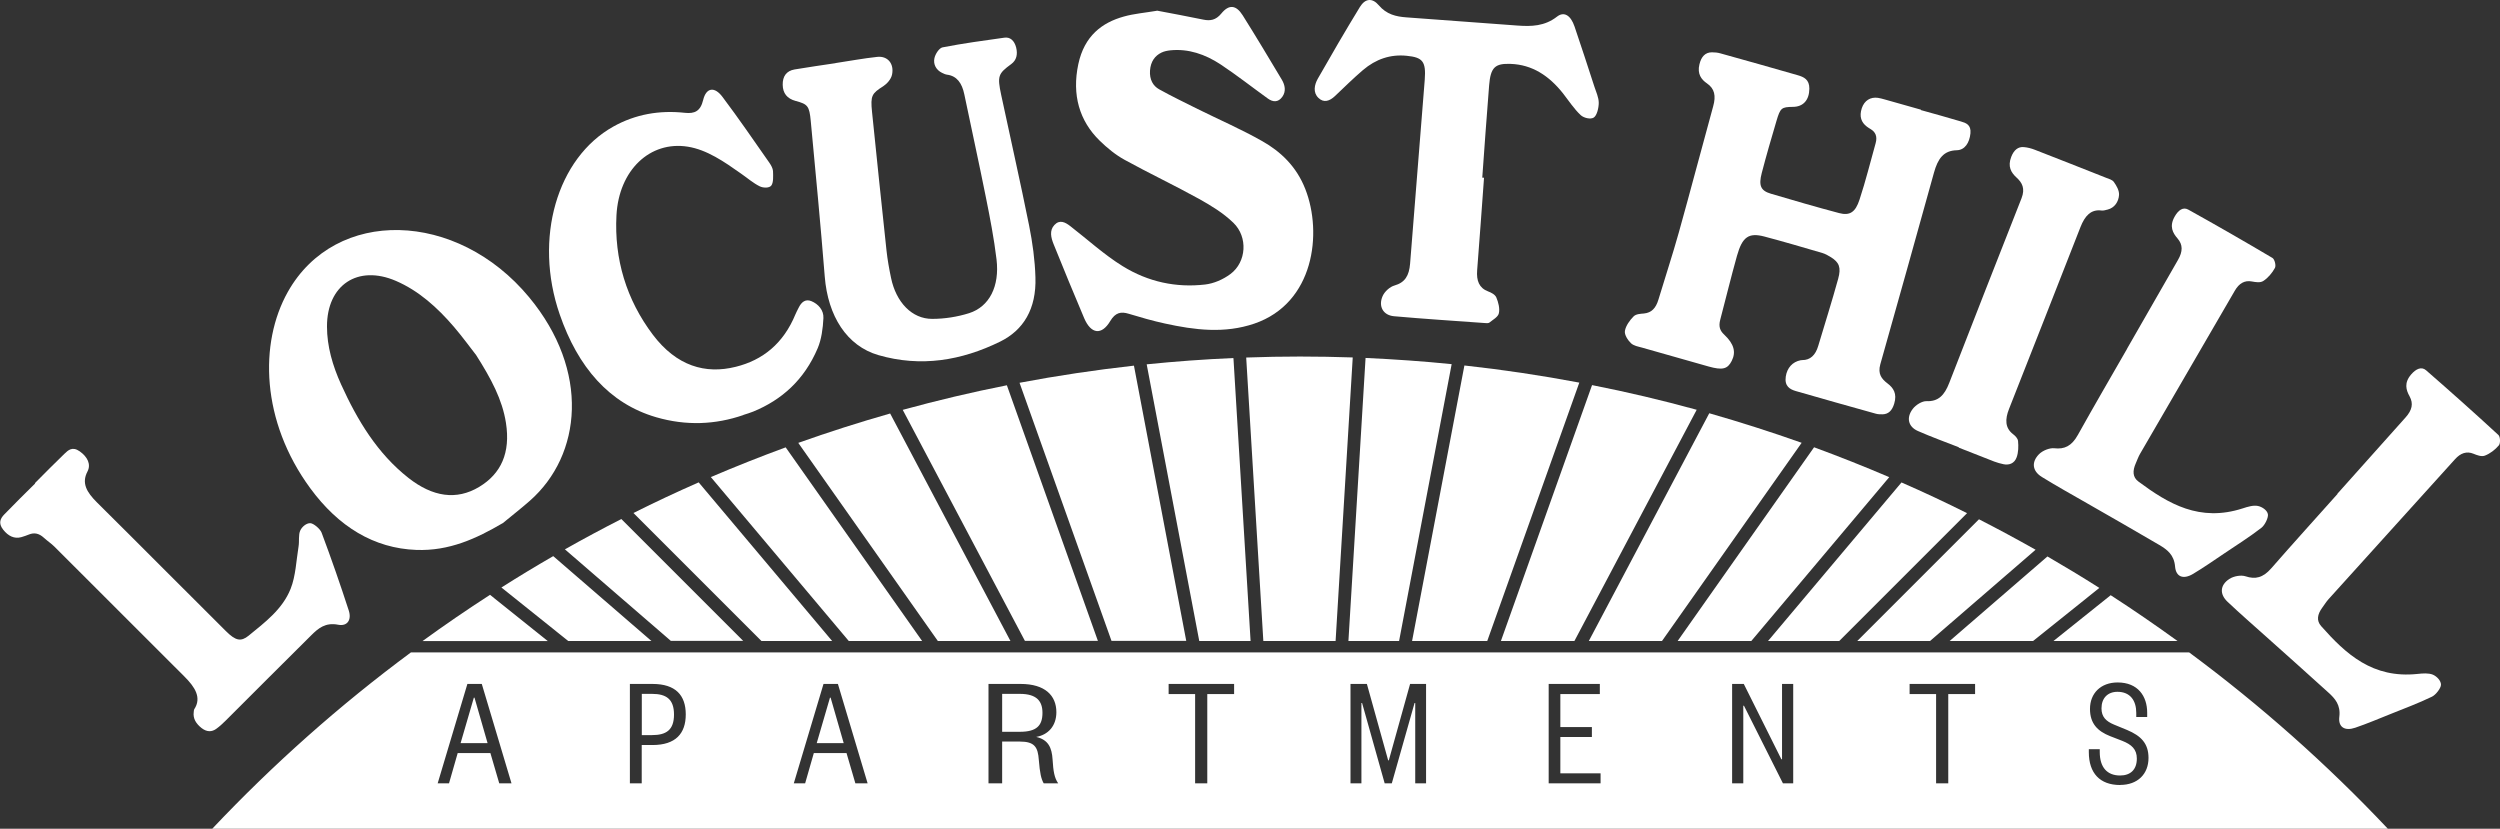
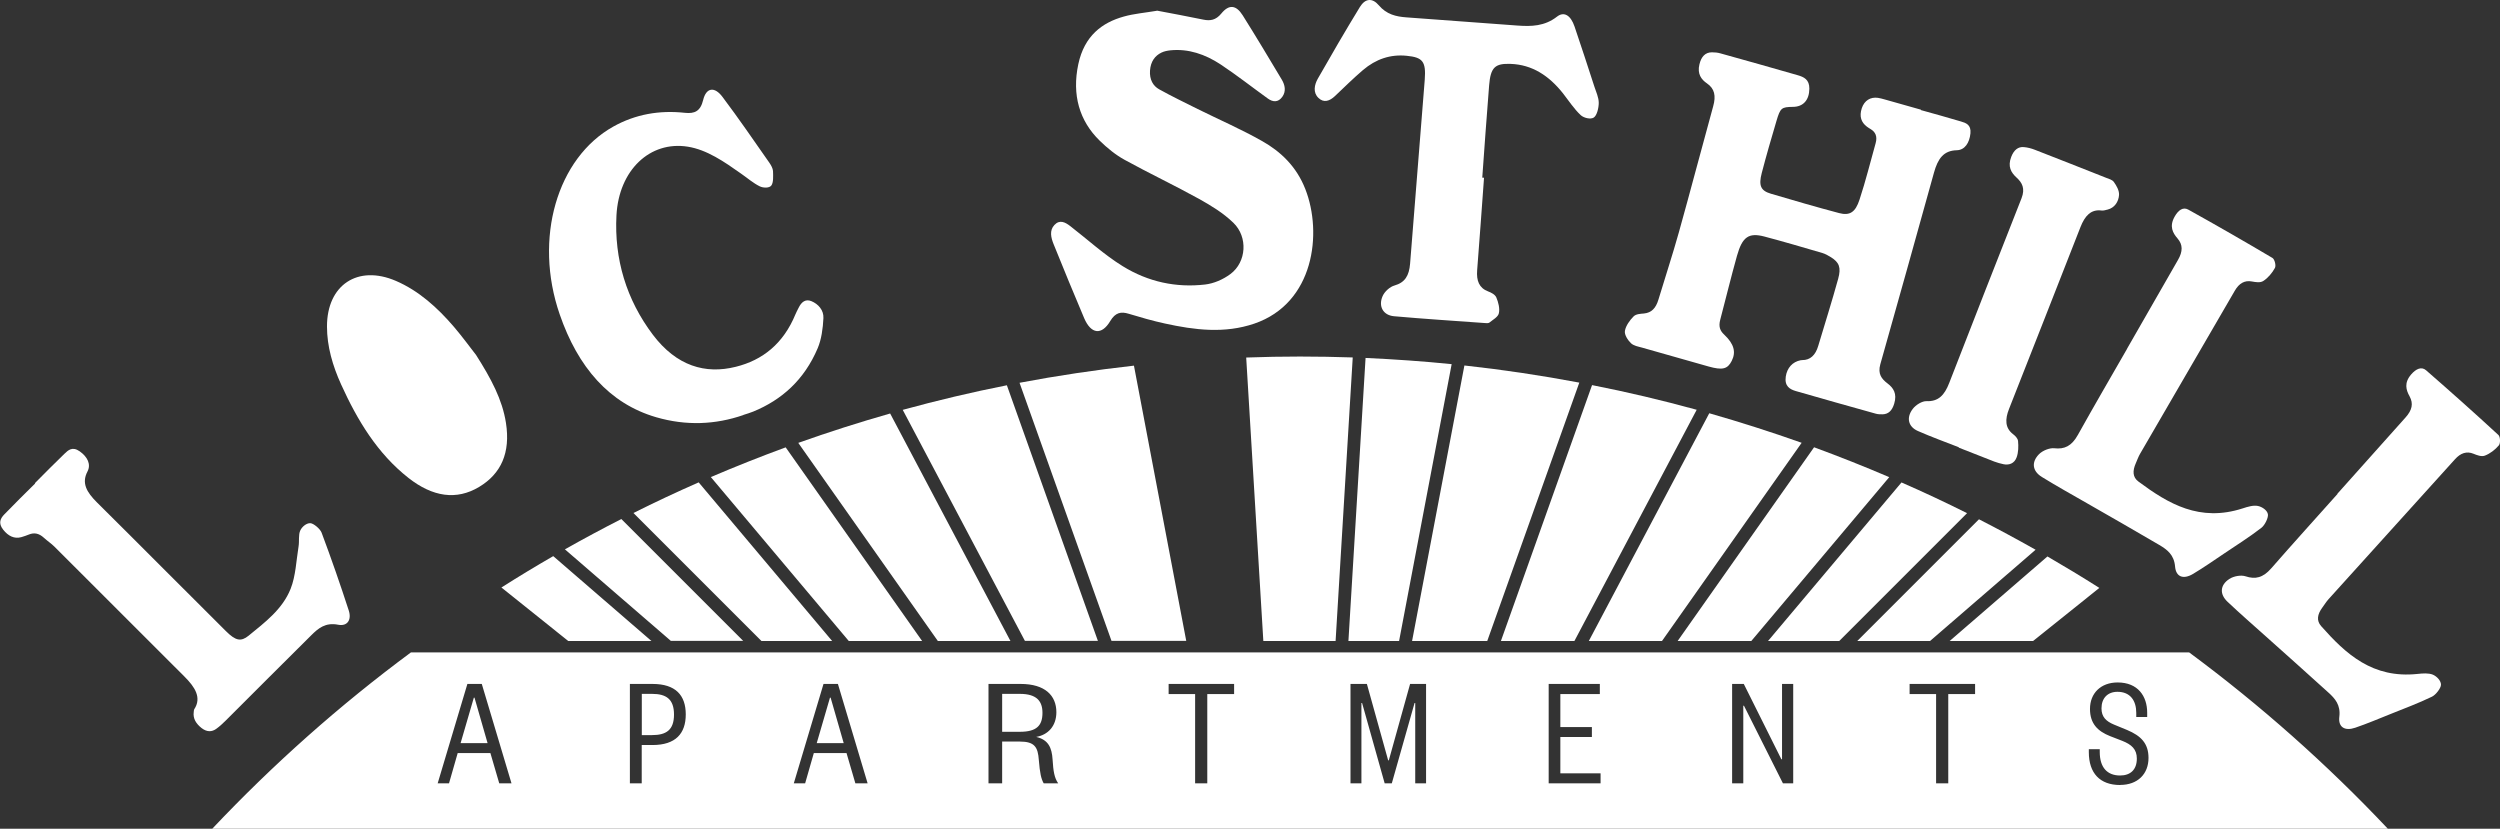
<svg xmlns="http://www.w3.org/2000/svg" id="logos" viewBox="0 0 302 100.11">
  <rect x="0" y="0" width="302" height="100.11" fill="#333333" stroke="none" />
  <defs>
    <style>.cls-1{fill:#fff;}</style>
  </defs>
  <path class="cls-1" d="M78.77,83.82h-1.24v4.98h1.24c1.68,0,2.65-.59,2.65-2.48s-.97-2.5-2.65-2.5Z" />
  <polygon class="cls-1" points="100.26 84.28 98.66 89.77 101.92 89.77 100.34 84.28 100.26 84.28" />
  <path class="cls-1" d="M125.93,86.11c0-1.41-.7-2.29-2.72-2.29h-2.15v4.58h2.15c2.02,0,2.72-.76,2.72-2.29Z" />
  <path class="cls-1" d="M264.45,78.81H49.64c-8.62,6.38-16.65,13.52-24,21.3h262.81c-7.35-7.79-15.38-14.92-24-21.3ZM60.31,94.63l-1.07-3.66h-3.95l-1.05,3.66h-1.37l3.59-12.01h1.74l3.59,12.01h-1.47ZM78.82,90h-1.3v4.63h-1.43v-12.01h2.73c2.8,0,4.02,1.37,4.02,3.68s-1.22,3.7-4.02,3.7ZM103.33,94.63l-1.07-3.66h-3.95l-1.05,3.66h-1.37l3.59-12.01h1.74l3.59,12.01h-1.47ZM126.08,94.63c-.31-.55-.46-1.22-.59-2.82-.11-1.56-.5-2.23-2.3-2.23h-2.13v5.05h-1.65v-12.01h3.88c2.96,0,4.32,1.41,4.32,3.41,0,1.7-1.03,2.75-2.44,2.99,1.47.34,1.89,1.3,1.98,2.71.09,1.47.22,2.23.68,2.9h-1.76ZM149.08,83.84h-3.24v10.79h-1.47v-10.79h-3.2v-1.22h7.91v1.22ZM172.29,94.63h-1.33v-9.71h-.08l-2.75,9.71h-.86l-2.73-9.71h-.08v9.71h-1.32v-12.01h1.98l2.57,9.23h.08l2.57-9.23h1.93v12.01ZM193.35,94.63h-6.27v-12.01h6.18v1.22h-4.77v3.99h3.81v1.2h-3.81v4.39h4.86v1.22ZM216.62,94.63h-1.24l-4.71-9.38h-.08v9.38h-1.35v-12.01h1.41l4.54,9.1h.08v-9.1h1.35v12.01ZM238.59,83.84h-3.24v10.79h-1.47v-10.79h-3.2v-1.22h7.91v1.22ZM256.11,94.83c-2.44,0-3.78-1.43-3.78-3.97v-.36h1.32v.34c0,1.89.92,2.84,2.46,2.84,1.26,0,2.02-.72,2.02-2.04,0-1.13-.63-1.7-1.77-2.15l-1.47-.57c-1.49-.59-2.42-1.51-2.42-3.28,0-1.89,1.3-3.2,3.34-3.2,2.44,0,3.57,1.64,3.57,3.66v.51h-1.32v-.5c0-1.47-.72-2.54-2.27-2.54-1.2,0-1.93.78-1.93,2,0,1.03.55,1.56,1.51,1.96l1.58.65c1.68.71,2.59,1.62,2.59,3.38,0,1.93-1.3,3.26-3.43,3.26Z" />
  <polygon class="cls-1" points="57.24 84.28 55.64 89.77 58.9 89.77 57.32 84.28 57.24 84.28" />
  <path class="cls-1" d="M161.34,77.43l2.07-34.25c-2.12-.07-4.24-.11-6.37-.11s-4.34.04-6.5.12l2.07,34.24h8.72Z" />
-   <path class="cls-1" d="M151.07,77.43l-2.07-34.18c-3.52.15-7.02.41-10.48.76l6.35,33.42h6.21Z" />
  <path class="cls-1" d="M200.77,77.43l16.87-23.94c-3.67-1.3-7.39-2.49-11.16-3.57l-14.55,27.51h8.84Z" />
  <path class="cls-1" d="M190.19,77.43l14.77-27.93c-4.16-1.14-8.37-2.14-12.64-2.98l-11.01,30.91h8.89Z" />
  <path class="cls-1" d="M143.3,77.43l-6.32-33.26c-4.66.52-9.27,1.21-13.82,2.07l11.11,31.18h9.03Z" />
  <path class="cls-1" d="M169.01,77.43l6.35-33.44c-3.44-.35-6.91-.59-10.4-.75l-2.07,34.19h6.12Z" />
  <path class="cls-1" d="M179.66,77.43l11.12-31.21c-4.57-.86-9.2-1.56-13.88-2.07l-6.32,33.28h9.08Z" />
  <path class="cls-1" d="M132.63,77.43l-11-30.89c-4.25.84-8.45,1.84-12.58,2.97l14.76,27.91h8.83Z" />
-   <path class="cls-1" d="M59.2,71.85c-2.77,1.79-5.49,3.65-8.16,5.59h15.13l-6.98-5.59Z" />
  <path class="cls-1" d="M89.79,77.43l-14.73-14.73c-2.3,1.17-4.57,2.39-6.82,3.66l12.8,11.06h8.74Z" />
  <path class="cls-1" d="M78.69,77.43l-11.86-10.25c-2.11,1.22-4.2,2.48-6.26,3.79l8.07,6.46h10.05Z" />
  <path class="cls-1" d="M100.52,77.43l-16.12-19.16c-2.66,1.17-5.29,2.4-7.88,3.7l15.46,15.46h8.55Z" />
  <path class="cls-1" d="M122.06,77.43l-14.53-27.48c-3.75,1.07-7.45,2.25-11.1,3.55l16.86,23.93h8.78Z" />
  <path class="cls-1" d="M111.39,77.43l-16.48-23.39c-3.05,1.12-6.07,2.32-9.04,3.59l16.66,19.8h8.86Z" />
  <path class="cls-1" d="M233.15,77.43l12.75-11.02c-2.25-1.27-4.53-2.5-6.84-3.68l-14.7,14.7h8.79Z" />
-   <path class="cls-1" d="M263.04,77.43c-2.64-1.91-5.33-3.76-8.07-5.53l-6.91,5.53h14.98Z" />
  <path class="cls-1" d="M245.6,77.43l8-6.41c-2.06-1.31-4.15-2.57-6.27-3.8l-11.81,10.21h10.08Z" />
  <path class="cls-1" d="M211.56,77.43l16.66-19.79c-2.99-1.28-6.01-2.48-9.08-3.61l-16.48,23.4h8.9Z" />
  <path class="cls-1" d="M222.18,77.43l15.44-15.44c-2.6-1.3-5.24-2.54-7.92-3.71l-16.12,19.15h8.6Z" />
  <path class="cls-1" d="M232.05,13.3c1.61.45,3.22.89,4.82,1.37.61.18,1.26.39,1.16,1.44-.12,1.15-.68,2.02-1.66,2.04-1.58.04-2.28,1.01-2.75,2.72-2.13,7.72-4.31,15.43-6.48,23.14-.33,1.18.18,1.78.86,2.3.72.54,1.19,1.24.82,2.45-.25.84-.7,1.28-1.42,1.29-.28,0-.56,0-.82-.08-3.22-.9-6.44-1.8-9.65-2.73-.72-.21-1.38-.59-1.21-1.75.16-1.06.82-1.78,1.79-1.97.06-.01.12-.02.19-.02.97.01,1.61-.59,1.94-1.71.81-2.7,1.66-5.39,2.41-8.11.38-1.37.12-1.98-.86-2.6-.34-.21-.69-.41-1.06-.52-2.33-.68-4.66-1.37-7.01-1.99-1.88-.49-2.65.05-3.29,2.32-.72,2.57-1.35,5.17-2.03,7.75-.21.8-.03,1.31.48,1.78,1.2,1.13,1.45,2.12.91,3.18-.5.99-1.12,1.14-2.77.68-2.69-.76-5.38-1.52-8.07-2.29-.47-.13-1-.21-1.34-.54-.36-.35-.8-1-.72-1.48.1-.62.6-1.3,1.05-1.75.3-.3.84-.31,1.26-.35.9-.09,1.43-.64,1.74-1.68.81-2.7,1.7-5.38,2.46-8.1,1.42-5.07,2.75-10.17,4.15-15.24.36-1.28.17-2.14-.74-2.77-.69-.47-1.2-1.14-.92-2.3.22-.94.71-1.46,1.51-1.46.34,0,.68.03,1,.12,3.13.87,6.26,1.75,9.38,2.65.71.21,1.4.5,1.39,1.62-.01,1.38-.74,2.19-1.97,2.2-1.39.02-1.53.11-2,1.69-.62,2.09-1.23,4.19-1.78,6.3-.4,1.53-.12,2.14,1.1,2.5,2.74.81,5.48,1.61,8.24,2.34,1.28.34,1.97-.08,2.47-1.62.74-2.24,1.31-4.55,1.95-6.83.23-.83-.04-1.35-.6-1.69-.16-.1-.32-.19-.46-.3-.67-.51-.95-1.22-.61-2.24.31-.91,1.03-1.37,1.95-1.24.27.04.53.12.8.19,1.46.41,2.92.83,4.39,1.24v.02Z" />
-   <path class="cls-1" d="M60.72,63.2c-3.17,1.86-6.46,3.38-10.43,3.23-5.11-.19-9.39-2.79-12.81-7.45-5.95-8.11-6.19-17.53-2.71-23.72,5.76-10.24,20.42-9.89,29.15.65,7.37,8.89,6.36,19.06.09,24.58-1.07.94-2.19,1.81-3.29,2.72ZM57.46,42.82c-.63-.8-1.57-2.1-2.61-3.32-2.03-2.37-4.29-4.39-7.03-5.57-4.6-1.98-8.33.49-8.32,5.52,0,2.39.68,4.73,1.71,7,1.96,4.32,4.38,8.34,8.14,11.29,2.91,2.28,5.79,2.73,8.53,1.08,2.66-1.6,3.8-4.13,3.24-7.73-.44-2.82-1.78-5.33-3.65-8.27Z" />
+   <path class="cls-1" d="M60.72,63.2ZM57.46,42.82c-.63-.8-1.57-2.1-2.61-3.32-2.03-2.37-4.29-4.39-7.03-5.57-4.6-1.98-8.33.49-8.32,5.52,0,2.39.68,4.73,1.71,7,1.96,4.32,4.38,8.34,8.14,11.29,2.91,2.28,5.79,2.73,8.53,1.08,2.66-1.6,3.8-4.13,3.24-7.73-.44-2.82-1.78-5.33-3.65-8.27Z" />
  <path class="cls-1" d="M139.74,1.28c1.77.34,3.7.69,5.62,1.09.83.17,1.51.07,2.17-.73.92-1.13,1.78-1.06,2.58.2,1.61,2.56,3.17,5.17,4.73,7.78.38.64.55,1.4.06,2.08-.51.7-1.14.64-1.75.2-1.9-1.37-3.76-2.83-5.69-4.11-1.88-1.24-3.91-1.93-6.08-1.71-.36.04-.74.11-1.07.27-.79.38-1.31,1.07-1.39,2.18-.07,1.09.37,1.85,1.11,2.26,1.53.85,3.09,1.6,4.65,2.38,2.6,1.29,5.26,2.44,7.8,3.88,2.19,1.24,4.13,3.03,5.21,5.81,2.07,5.29,1.07,13.75-6.16,16.23-3.6,1.23-7.21.78-10.81-.01-1.47-.32-2.93-.74-4.38-1.18-.92-.28-1.6-.16-2.22.88-1.04,1.75-2.32,1.59-3.15-.34-1.26-2.97-2.49-5.96-3.7-8.96-.3-.75-.53-1.63.1-2.3.64-.69,1.31-.34,1.94.15,2.09,1.62,4.09,3.45,6.29,4.81,3.11,1.93,6.5,2.63,9.97,2.23,1.05-.12,2.17-.6,3.07-1.27,1.94-1.45,2.13-4.47.35-6.19-1.23-1.19-2.69-2.07-4.12-2.87-2.98-1.65-6.03-3.09-9.01-4.73-1.08-.59-2.1-1.42-3.02-2.32-2.44-2.38-3.37-5.52-2.58-9.24.73-3.42,2.87-5.02,5.49-5.75,1.24-.35,2.53-.45,4-.7Z" />
-   <path class="cls-1" d="M100.93,7.62c1.68-.25,3.36-.57,5.05-.75,1.25-.13,2.05.82,1.78,2.14-.12.57-.62,1.12-1.07,1.41-1.37.87-1.55,1.13-1.35,3.08.57,5.59,1.15,11.17,1.75,16.76.12,1.11.32,2.23.55,3.32.61,2.94,2.53,4.95,4.97,4.94,1.5,0,3.03-.24,4.46-.69,2.44-.78,3.7-3.23,3.31-6.5-.3-2.52-.79-5.03-1.29-7.52-.83-4.15-1.74-8.27-2.6-12.41-.28-1.36-.9-2.23-2.09-2.38-.21-.03-.42-.13-.62-.23-.67-.33-1.07-1-.9-1.77.12-.53.58-1.22.98-1.3,2.47-.48,4.97-.82,7.47-1.17.69-.1,1.2.34,1.42,1.18.21.85.04,1.54-.58,2-1.6,1.17-1.71,1.45-1.23,3.72,1.12,5.27,2.32,10.52,3.38,15.81.41,2.04.7,4.16.76,6.23.13,3.84-1.46,6.4-4.27,7.78-4.67,2.29-9.57,3.11-14.69,1.63-3.83-1.11-6.11-4.72-6.49-9.49-.5-6.26-1.1-12.52-1.69-18.78-.17-1.84-.37-2.05-1.84-2.44-1.02-.28-1.53-.92-1.55-1.94-.02-1.03.45-1.69,1.43-1.86,1.65-.28,3.3-.51,4.95-.76,0,0,0,.01,0,.02Z" />
  <path class="cls-1" d="M89.79,50.14c-3.37,1.16-6.88,1.32-10.53.26-5.66-1.65-9.45-6.04-11.65-12.43-3.16-9.16-.32-18.88,6.48-22.68,2.67-1.49,5.57-2,8.66-1.66,1.15.12,1.86-.18,2.19-1.54.36-1.5,1.36-1.69,2.34-.38,1.95,2.59,3.79,5.28,5.66,7.95.2.29.42.68.44,1,.02.61.07,1.4-.21,1.76-.24.31-.96.3-1.39.09-.78-.38-1.5-1.01-2.25-1.53-2.05-1.45-4.13-2.89-6.44-3.26-4.57-.73-8.33,2.83-8.62,8.29-.28,5.27,1.19,10.18,4.4,14.43,2.86,3.78,6.34,4.79,10.01,3.87,3.24-.8,5.75-2.79,7.21-6.34.11-.28.26-.53.39-.8.33-.67.81-1.09,1.54-.79.82.34,1.5,1.08,1.45,2.05-.06,1.25-.24,2.57-.69,3.63-1.63,3.85-4.37,6.26-7.79,7.66-.38.16-.79.27-1.18.4Z" />
  <path class="cls-1" d="M179.27,21.48c-.27,3.72-.54,7.44-.83,11.17-.1,1.26.24,2.14,1.32,2.55.38.14.85.38,1,.74.24.57.44,1.33.3,1.91-.1.45-.72.77-1.13,1.11-.11.09-.31.08-.47.07-3.69-.27-7.38-.5-11.07-.83-1.31-.12-1.91-1.2-1.37-2.43.25-.57.89-1.13,1.43-1.28,1.27-.36,1.77-1.18,1.89-2.64.57-7.41,1.2-14.81,1.77-22.22.17-2.23-.27-2.7-2.18-2.89-1.95-.2-3.72.39-5.29,1.73-1.16.99-2.26,2.08-3.38,3.14-.64.6-1.34.85-1.99.22-.69-.66-.49-1.59-.08-2.32,1.66-2.92,3.35-5.82,5.09-8.67.64-1.04,1.5-1.12,2.28-.2.94,1.11,2.09,1.37,3.34,1.46,4.48.33,8.96.66,13.43.99,1.65.12,3.26.09,4.76-1.08.85-.66,1.65-.16,2.11,1.18.82,2.41,1.61,4.84,2.4,7.27.21.65.53,1.31.53,1.97,0,.61-.22,1.52-.6,1.77-.38.25-1.21.06-1.59-.3-.8-.75-1.43-1.73-2.12-2.61-1.7-2.15-3.74-3.48-6.33-3.57-1.88-.07-2.42.4-2.6,2.57-.3,3.72-.56,7.45-.83,11.17.06,0,.12,0,.19.01Z" />
  <path class="cls-1" d="M4.21,58.37c1.19-1.19,2.36-2.39,3.57-3.55.46-.44.96-.93,1.86-.29.92.65,1.38,1.56.93,2.42-.75,1.42-.09,2.52,1.16,3.76,5.2,5.15,10.35,10.36,15.55,15.52,1.18,1.18,1.82,1.31,2.74.57,1.98-1.62,4.1-3.19,5.09-5.68.61-1.54.68-3.41.96-5.14.1-.62-.04-1.37.2-1.89.2-.45.74-.91,1.22-.89.39.02,1.19.69,1.36,1.15,1.17,3.12,2.26,6.26,3.28,9.4.37,1.14-.18,1.93-1.27,1.72-1.56-.31-2.42.44-3.25,1.26-3.47,3.44-6.92,6.9-10.38,10.35-.35.35-.72.69-1.13.98-.5.35-1.09.4-1.75-.11-.67-.53-1.05-1.15-.95-1.91.02-.13.01-.27.07-.37.92-1.41.06-2.69-1.19-3.94-5.23-5.23-10.46-10.46-15.7-15.69-.39-.39-.87-.7-1.28-1.08-.61-.56-1.19-.63-1.78-.4-.31.12-.62.24-.95.33-.83.23-1.57-.12-2.19-.91-.63-.8-.31-1.37.13-1.83,1.22-1.27,2.49-2.51,3.74-3.75,0,0,0,0,0,0Z" />
  <path class="cls-1" d="M256.95,42.12c2.05-3.57,4.09-7.15,6.15-10.72.59-1.02.6-1.84-.05-2.59-.58-.67-1.02-1.45-.36-2.63.44-.79,1.02-1.21,1.65-.86,3.42,1.9,6.81,3.85,10.17,5.84.27.16.46.93.3,1.21-.33.61-.85,1.22-1.4,1.57-.38.25-.95.14-1.4.06-.86-.16-1.53.23-2.04,1.11-3.82,6.56-7.64,13.13-11.45,19.71-.21.36-.34.75-.51,1.13-.42.94-.39,1.7.31,2.22,3.62,2.69,7.4,4.93,12.61,3.24.6-.2,1.28-.4,1.82-.29.5.1,1.11.5,1.21.98.09.41-.36,1.33-.77,1.65-1.43,1.11-2.95,2.06-4.43,3.06-1.28.86-2.55,1.75-3.86,2.53-1.15.68-2.04.36-2.15-.89-.12-1.45-.97-2.06-1.91-2.62-2.9-1.71-5.83-3.37-8.75-5.05-1.81-1.04-3.65-2.06-5.43-3.16-1.14-.7-1.3-1.77-.36-2.74.46-.47,1.31-.79,1.86-.73,1.23.14,2.09-.26,2.84-1.6,1.95-3.5,3.97-6.96,5.96-10.43,0,0-.01,0-.02-.01Z" />
  <path class="cls-1" d="M282.36,59.64c2.74-3.07,5.48-6.15,8.23-9.21.79-.88.97-1.67.49-2.55-.43-.77-.69-1.63.19-2.65.59-.68,1.25-.98,1.8-.5,2.95,2.57,5.87,5.17,8.74,7.82.23.21.26,1,.05,1.25-.44.53-1.08,1.01-1.69,1.24-.42.16-.96-.06-1.38-.23-.81-.33-1.55-.09-2.23.67-5.1,5.63-10.19,11.27-15.28,16.91-.28.31-.49.67-.74,1-.61.83-.73,1.58-.15,2.24,2.99,3.38,6.22,6.36,11.66,5.78.63-.07,1.33-.12,1.84.09.47.2.98.72.98,1.21,0,.42-.63,1.23-1.09,1.45-1.63.79-3.31,1.41-4.97,2.08-1.43.57-2.86,1.18-4.3,1.67-1.26.43-2.07-.07-1.92-1.31.18-1.44-.52-2.22-1.33-2.95-2.49-2.27-5.01-4.5-7.52-6.75-1.56-1.4-3.14-2.77-4.66-4.21-.97-.92-.91-2.01.22-2.75.55-.36,1.44-.5,1.97-.32,1.18.39,2.1.18,3.11-.98,2.64-3.02,5.33-5.99,7.99-8.97,0,0,0,0-.01-.01Z" />
  <path class="cls-1" d="M236.63,54.03c-1.66-.65-3.33-1.25-4.96-1.97-1.15-.51-1.42-1.59-.62-2.65.38-.51,1.15-.97,1.67-.95,1.42.06,2.17-.7,2.75-2.21,2.88-7.44,5.81-14.87,8.73-22.3.46-1.18.08-1.88-.6-2.5-.66-.6-1.1-1.33-.64-2.51.32-.82.83-1.24,1.53-1.17.46.04.91.16,1.34.33,2.86,1.11,5.71,2.24,8.57,3.37.34.14.76.23.96.52.3.43.65,1,.62,1.55-.05.83-.54,1.56-1.36,1.77-.25.06-.52.15-.75.12-1.29-.17-2.01.64-2.55,2-2.86,7.33-5.75,14.65-8.63,21.97-.5,1.27-.48,2.3.48,3.04.26.2.58.51.61.84.06.63.05,1.36-.17,1.96-.27.76-.93.97-1.57.84-.39-.08-.78-.19-1.15-.33-1.43-.55-2.86-1.12-4.28-1.68,0-.01,0-.02.01-.03Z" />
</svg>